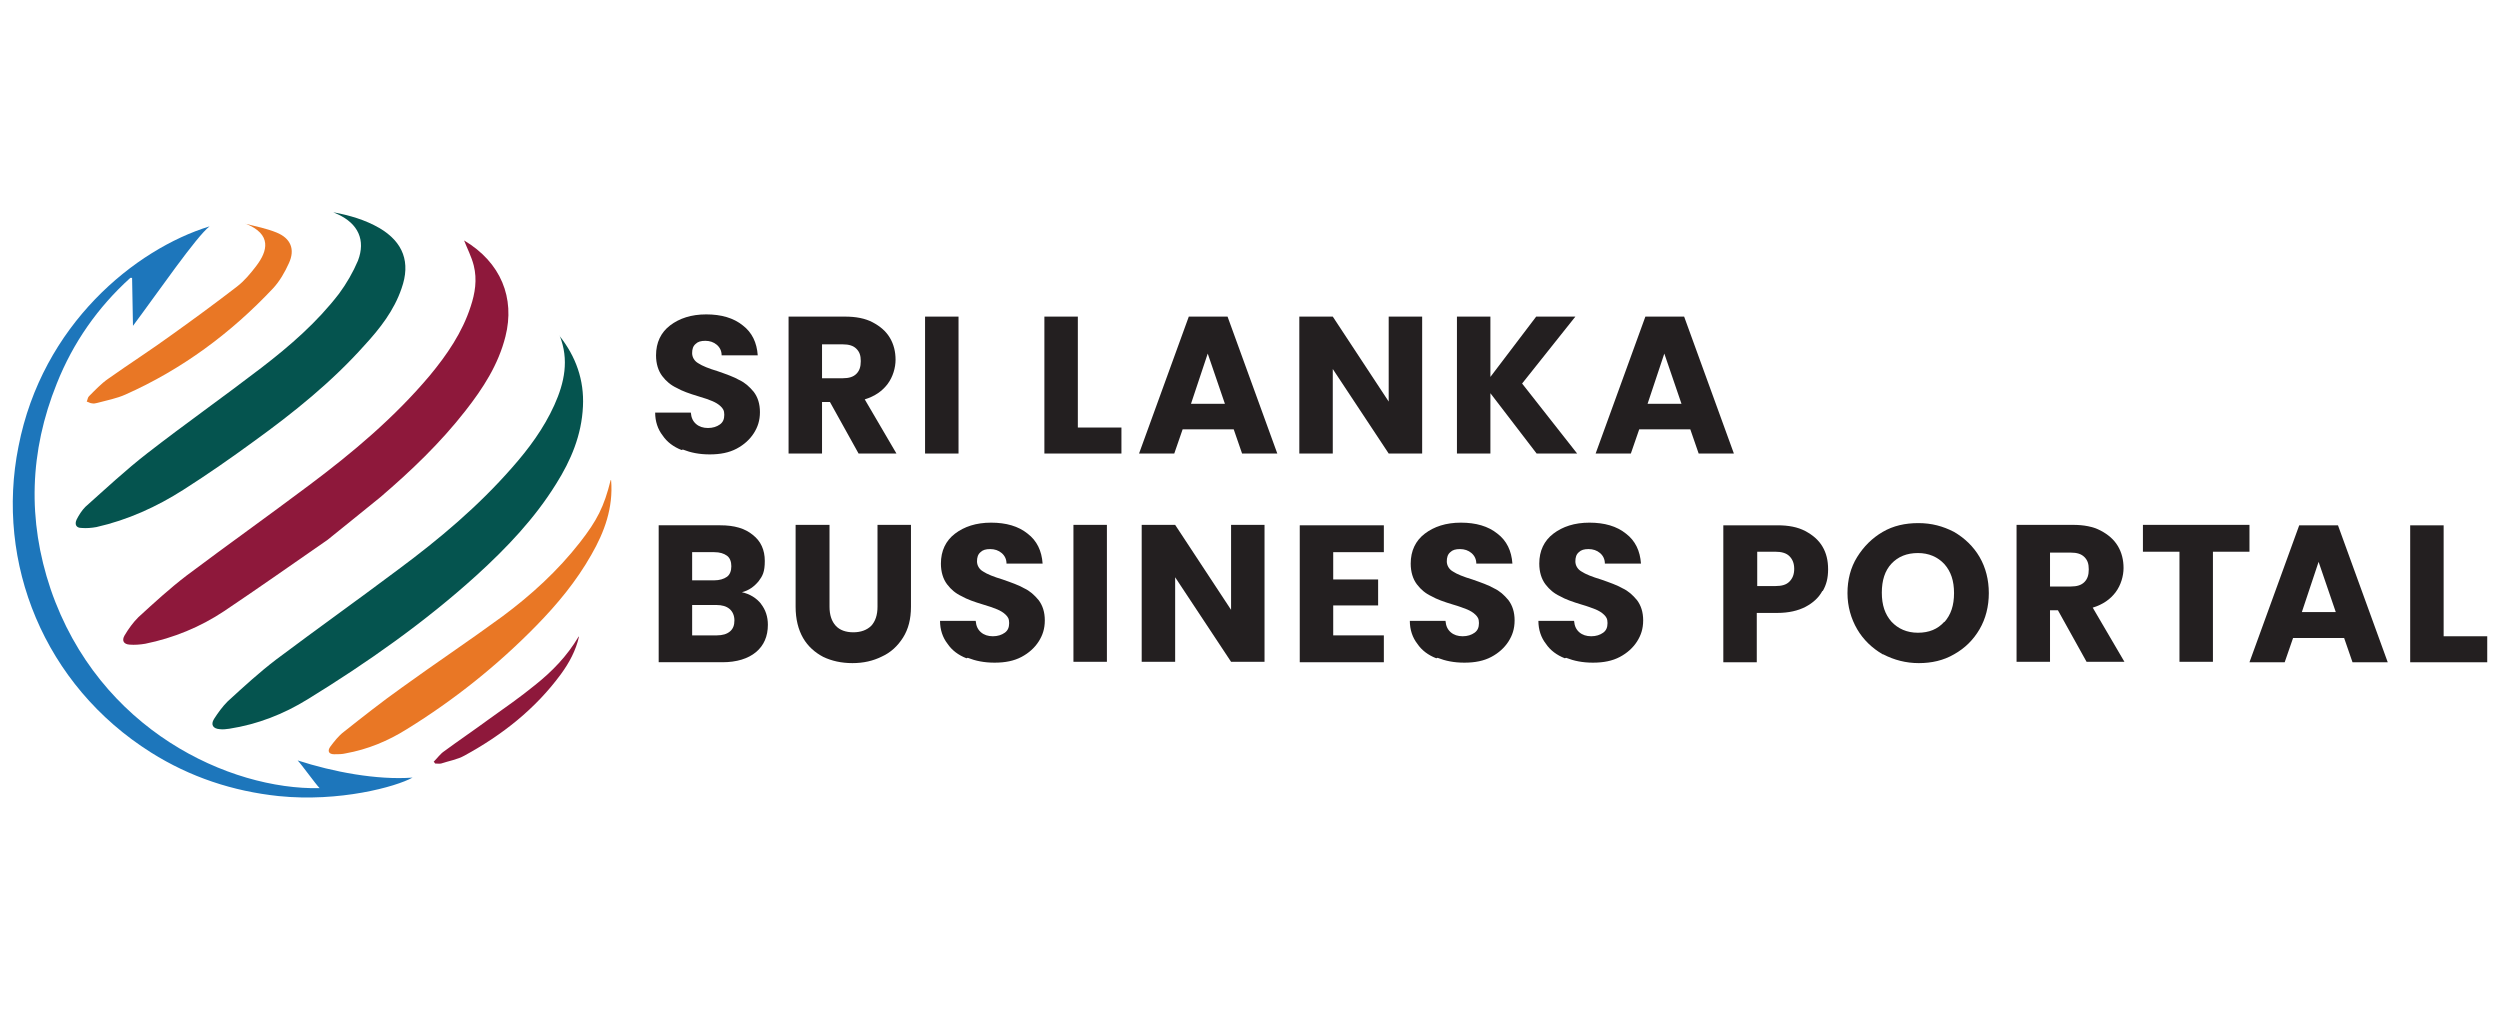
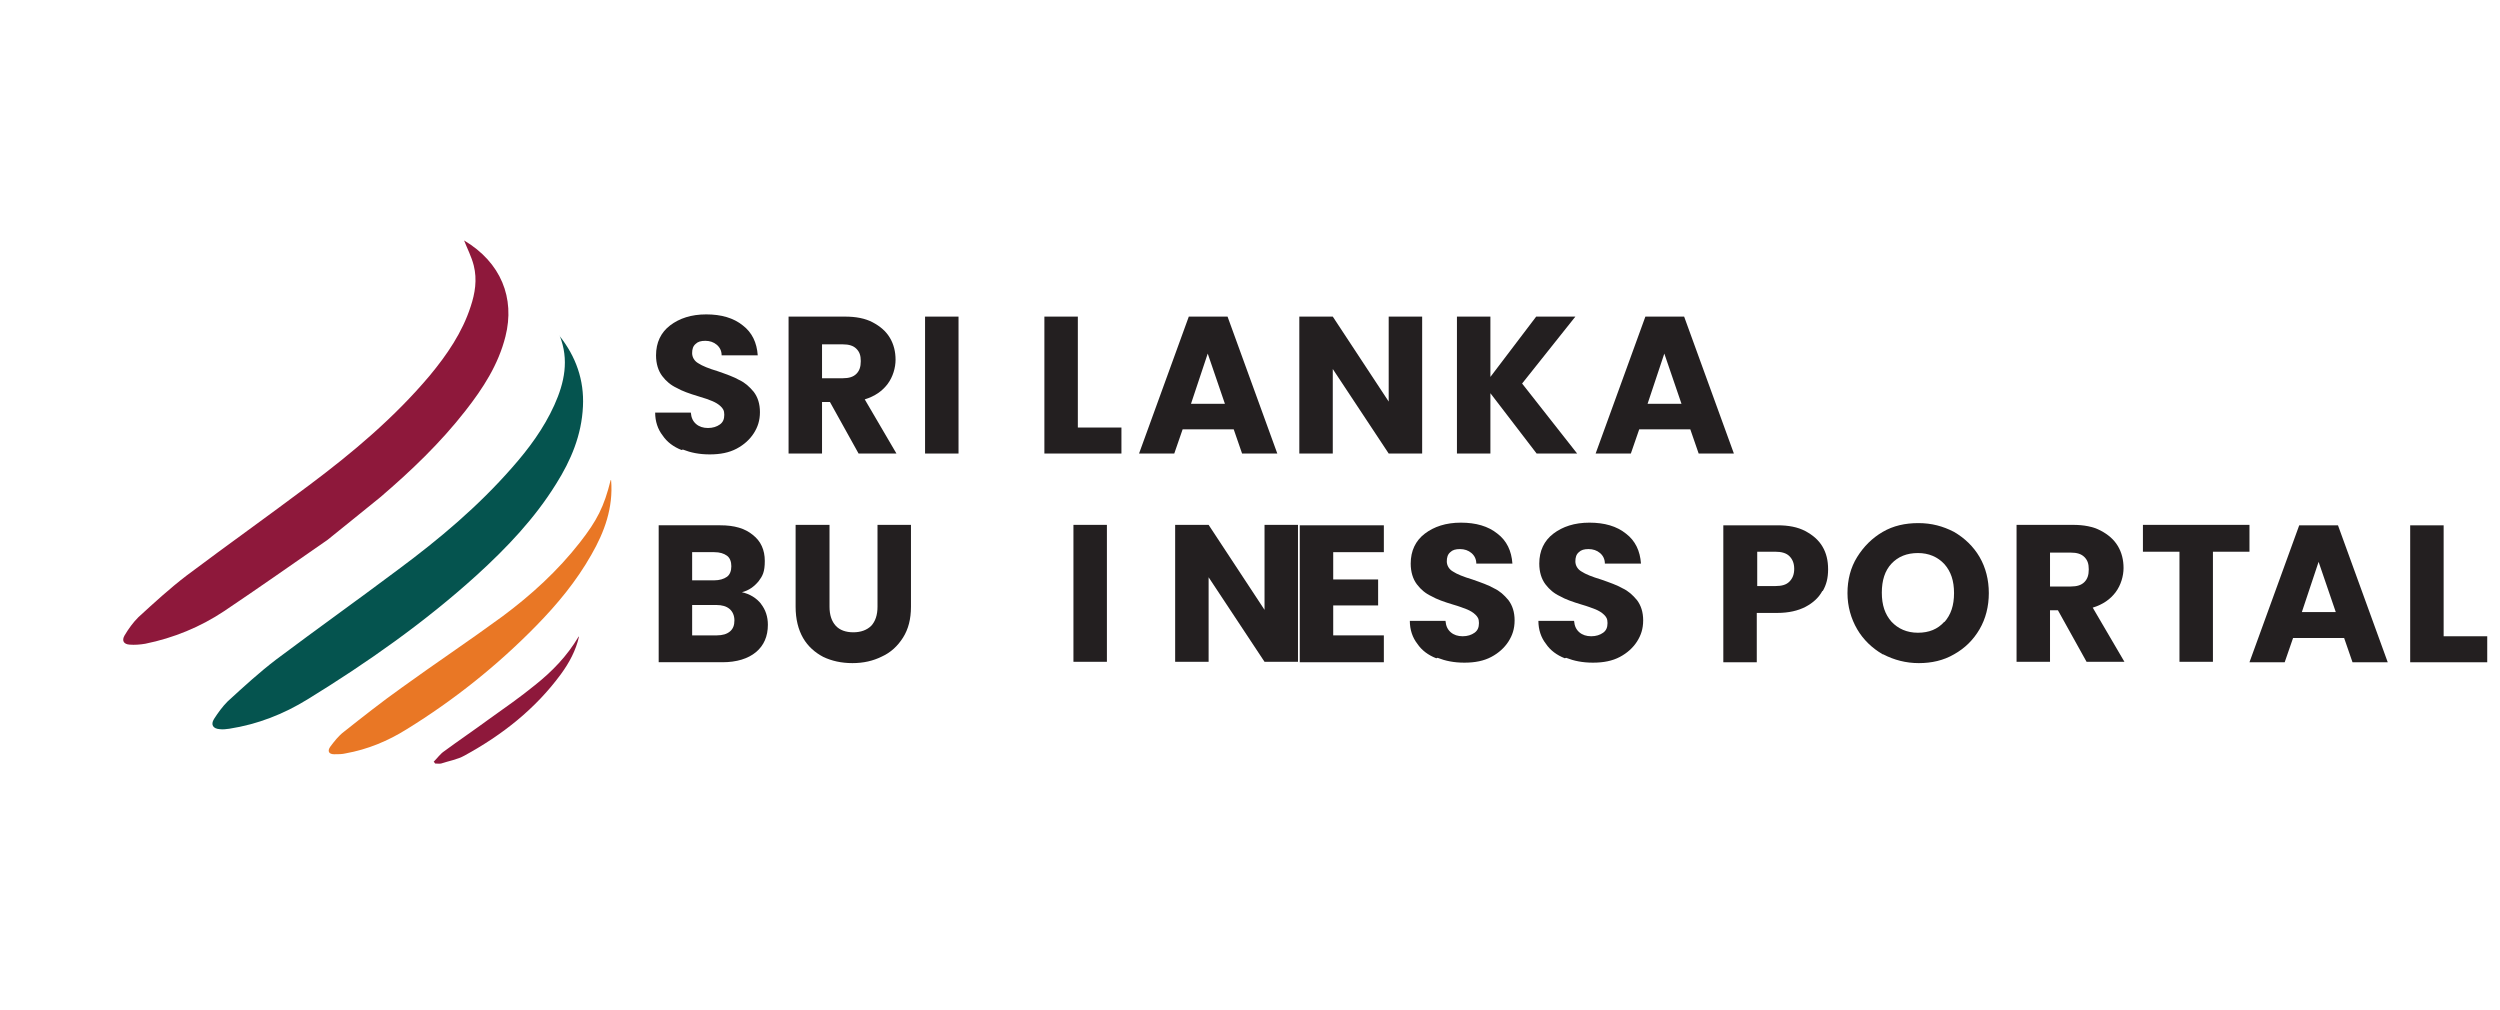
<svg xmlns="http://www.w3.org/2000/svg" id="Layer_1" data-name="Layer 1" version="1.1" viewBox="0 0 567.8 142.2" width="198" height="80">
  <defs>
    <style>
      .cls-1 {
        fill: #05544f;
      }

      .cls-1, .cls-2, .cls-3, .cls-4, .cls-5 {
        stroke-width: 0px;
      }

      .cls-2 {
        fill: #8e183b;
      }

      .cls-3 {
        fill: #231f20;
      }

      .cls-4 {
        fill: #e97725;
      }

      .cls-5 {
        fill: #1d76bb;
      }
    </style>
  </defs>
  <g>
    <path class="cls-3" d="M154.8,58.6c-1.8-.7-3.3-1.8-4.3-3.3-1.1-1.4-1.7-3.2-1.7-5.2h8.1c.1,1.2.5,2,1.2,2.6.7.6,1.6.9,2.7.9s2-.3,2.7-.8c.7-.5,1-1.2,1-2.2s-.3-1.4-.8-1.9c-.5-.5-1.2-.9-1.9-1.2s-1.8-.7-3.2-1.1c-2-.6-3.7-1.2-4.9-1.9-1.3-.6-2.4-1.5-3.3-2.7-.9-1.2-1.4-2.8-1.4-4.7,0-2.9,1.1-5.2,3.2-6.8,2.1-1.6,4.8-2.5,8.2-2.5s6.2.8,8.3,2.5c2.1,1.6,3.2,3.9,3.4,6.8h-8.2c0-1-.4-1.8-1.1-2.4-.7-.6-1.6-.9-2.6-.9s-1.7.2-2.2.7c-.6.5-.8,1.2-.8,2.1s.5,1.8,1.4,2.3c.9.6,2.4,1.2,4.4,1.8,2,.7,3.7,1.3,4.9,2,1.3.6,2.3,1.5,3.3,2.7.9,1.2,1.4,2.7,1.4,4.6s-.5,3.4-1.4,4.8c-.9,1.4-2.2,2.6-3.9,3.5-1.7.9-3.7,1.3-6.1,1.3s-4.3-.4-6.1-1.1Z" />
    <path class="cls-3" d="M195,59.4l-6.5-11.7h-1.8v11.7h-7.6v-31.1h12.8c2.5,0,4.6.4,6.3,1.3,1.7.9,3,2,3.9,3.5.9,1.5,1.3,3.2,1.3,5s-.6,3.9-1.8,5.5c-1.2,1.6-2.9,2.8-5.2,3.5l7.2,12.3h-8.6ZM186.7,42.3h4.7c1.4,0,2.4-.3,3.1-1,.7-.7,1-1.6,1-2.9s-.3-2.1-1-2.8c-.7-.7-1.7-1-3.1-1h-4.7v7.7Z" />
    <path class="cls-3" d="M217.7,28.3v31.1h-7.6v-31.1h7.6Z" />
    <path class="cls-3" d="M244.7,53.5h10v5.9h-17.5v-31.1h7.6v25.3Z" />
    <path class="cls-3" d="M280.2,53.9h-11.6l-1.9,5.5h-8l11.3-31.1h8.8l11.3,31.1h-8l-1.9-5.5ZM278.2,48.1l-3.9-11.4-3.8,11.4h7.7Z" />
    <path class="cls-3" d="M323,59.4h-7.6l-12.7-19.2v19.2h-7.6v-31.1h7.6l12.7,19.3v-19.3h7.6v31.1Z" />
    <path class="cls-3" d="M349,59.4l-10.5-13.7v13.7h-7.6v-31.1h7.6v13.7l10.4-13.7h8.9l-12.1,15.2,12.5,15.9h-9.3Z" />
    <path class="cls-3" d="M383.9,53.9h-11.6l-1.9,5.5h-8l11.3-31.1h8.8l11.3,31.1h-8l-1.9-5.5ZM381.9,48.1l-3.9-11.4-3.8,11.4h7.7Z" />
    <path class="cls-3" d="M172.8,93.5c1.1,1.4,1.6,3,1.6,4.8,0,2.6-.9,4.7-2.7,6.2-1.8,1.5-4.4,2.3-7.6,2.3h-14.5v-31.1h14c3.2,0,5.6.7,7.4,2.2,1.8,1.4,2.7,3.4,2.7,5.9s-.5,3.4-1.4,4.6c-1,1.2-2.2,2.1-3.8,2.5,1.8.4,3.3,1.3,4.4,2.7ZM157.2,88.2h5c1.2,0,2.2-.3,2.9-.8s1-1.4,1-2.4-.3-1.9-1-2.4-1.6-.8-2.9-.8h-5v6.5ZM165.8,99.8c.7-.6,1-1.4,1-2.5s-.4-2-1.1-2.6c-.7-.6-1.7-.9-3-.9h-5.5v6.9h5.6c1.3,0,2.3-.3,3-.9Z" />
    <path class="cls-3" d="M188.4,75.6v18.6c0,1.9.5,3.3,1.4,4.3.9,1,2.3,1.5,4,1.5s3.1-.5,4.1-1.5c.9-1,1.4-2.4,1.4-4.3v-18.6h7.6v18.6c0,2.8-.6,5.1-1.8,7-1.2,1.9-2.8,3.4-4.8,4.3-2,1-4.2,1.5-6.7,1.5s-4.7-.5-6.6-1.4c-1.9-1-3.5-2.4-4.6-4.3-1.1-1.9-1.7-4.3-1.7-7.1v-18.6h7.6Z" />
-     <path class="cls-3" d="M219.5,105.9c-1.8-.7-3.3-1.8-4.3-3.3-1.1-1.4-1.7-3.2-1.7-5.2h8.1c.1,1.2.5,2,1.2,2.6.7.6,1.6.9,2.7.9s2-.3,2.7-.8c.7-.5,1-1.2,1-2.2s-.3-1.4-.8-1.9c-.5-.5-1.2-.9-1.9-1.2s-1.8-.7-3.2-1.1c-2-.6-3.7-1.2-4.9-1.9-1.3-.6-2.4-1.5-3.3-2.7-.9-1.2-1.4-2.8-1.4-4.7,0-2.9,1.1-5.2,3.2-6.8,2.1-1.6,4.8-2.5,8.2-2.5s6.2.8,8.3,2.5c2.1,1.6,3.2,3.9,3.4,6.8h-8.2c0-1-.4-1.8-1.1-2.4-.7-.6-1.6-.9-2.6-.9s-1.7.2-2.2.7c-.6.5-.8,1.2-.8,2.1s.5,1.8,1.4,2.3c.9.6,2.4,1.2,4.4,1.8,2,.7,3.7,1.3,4.9,2,1.3.6,2.3,1.5,3.3,2.7.9,1.2,1.4,2.7,1.4,4.6s-.5,3.4-1.4,4.8c-.9,1.4-2.2,2.6-3.9,3.5-1.7.9-3.7,1.3-6.1,1.3s-4.3-.4-6.1-1.1Z" />
    <path class="cls-3" d="M251.4,75.6v31.1h-7.6v-31.1h7.6Z" />
-     <path class="cls-3" d="M287.2,106.7h-7.6l-12.7-19.2v19.2h-7.6v-31.1h7.6l12.7,19.3v-19.3h7.6v31.1Z" />
+     <path class="cls-3" d="M287.2,106.7l-12.7-19.2v19.2h-7.6v-31.1h7.6l12.7,19.3v-19.3h7.6v31.1Z" />
    <path class="cls-3" d="M302.8,81.7v6.3h10.2v5.9h-10.2v6.8h11.5v6.1h-19.1v-31.1h19.1v6.1h-11.5Z" />
    <path class="cls-3" d="M326.2,105.9c-1.8-.7-3.3-1.8-4.3-3.3-1.1-1.4-1.7-3.2-1.7-5.2h8.1c.1,1.2.5,2,1.2,2.6.7.6,1.6.9,2.7.9s2-.3,2.7-.8c.7-.5,1-1.2,1-2.2s-.3-1.4-.8-1.9c-.5-.5-1.2-.9-1.9-1.2-.8-.3-1.8-.7-3.2-1.1-2-.6-3.7-1.2-4.9-1.9-1.3-.6-2.4-1.5-3.3-2.7-.9-1.2-1.4-2.8-1.4-4.7,0-2.9,1.1-5.2,3.2-6.8,2.1-1.6,4.8-2.5,8.2-2.5s6.2.8,8.3,2.5c2.1,1.6,3.2,3.9,3.4,6.8h-8.2c0-1-.4-1.8-1.1-2.4-.7-.6-1.6-.9-2.6-.9s-1.7.2-2.2.7c-.6.5-.8,1.2-.8,2.1s.5,1.8,1.4,2.3c.9.6,2.4,1.2,4.4,1.8,2,.7,3.7,1.3,4.9,2,1.3.6,2.3,1.5,3.3,2.7.9,1.2,1.4,2.7,1.4,4.6s-.5,3.4-1.4,4.8c-.9,1.4-2.2,2.6-3.9,3.5-1.7.9-3.7,1.3-6.1,1.3s-4.3-.4-6.1-1.1Z" />
    <path class="cls-3" d="M355.4,105.9c-1.8-.7-3.3-1.8-4.3-3.3-1.1-1.4-1.7-3.2-1.7-5.2h8.1c.1,1.2.5,2,1.2,2.6.7.6,1.6.9,2.7.9s2-.3,2.7-.8c.7-.5,1-1.2,1-2.2s-.3-1.4-.8-1.9c-.5-.5-1.2-.9-1.9-1.2-.8-.3-1.8-.7-3.2-1.1-2-.6-3.7-1.2-4.9-1.9-1.3-.6-2.4-1.5-3.3-2.7-.9-1.2-1.4-2.8-1.4-4.7,0-2.9,1.1-5.2,3.2-6.8,2.1-1.6,4.8-2.5,8.2-2.5s6.2.8,8.3,2.5c2.1,1.6,3.2,3.9,3.4,6.8h-8.2c0-1-.4-1.8-1.1-2.4-.7-.6-1.6-.9-2.6-.9s-1.7.2-2.2.7c-.6.5-.8,1.2-.8,2.1s.5,1.8,1.4,2.3c.9.6,2.4,1.2,4.4,1.8,2,.7,3.7,1.3,4.9,2,1.3.6,2.3,1.5,3.3,2.7.9,1.2,1.4,2.7,1.4,4.6s-.5,3.4-1.4,4.8c-.9,1.4-2.2,2.6-3.9,3.5-1.7.9-3.7,1.3-6.1,1.3s-4.3-.4-6.1-1.1Z" />
    <path class="cls-3" d="M413.9,90.6c-.8,1.5-2.1,2.7-3.8,3.6-1.7.9-3.9,1.4-6.4,1.4h-4.7v11.2h-7.6v-31.1h12.3c2.5,0,4.6.4,6.3,1.3,1.7.9,3,2,3.9,3.5.9,1.5,1.3,3.2,1.3,5.2s-.4,3.5-1.2,4.9ZM406.4,88.5c.7-.7,1.1-1.6,1.1-2.9s-.4-2.2-1.1-2.9-1.8-1-3.2-1h-4.1v7.8h4.1c1.5,0,2.5-.3,3.2-1Z" />
    <path class="cls-3" d="M427.6,105c-2.4-1.4-4.4-3.3-5.8-5.7-1.4-2.4-2.2-5.2-2.2-8.2s.7-5.8,2.2-8.2,3.4-4.3,5.8-5.7c2.4-1.4,5.1-2,8.1-2s5.6.7,8.1,2c2.4,1.4,4.4,3.3,5.8,5.7,1.4,2.4,2.1,5.2,2.1,8.2s-.7,5.8-2.1,8.2c-1.4,2.4-3.3,4.3-5.8,5.7-2.4,1.4-5.1,2-8,2s-5.6-.7-8.1-2ZM441.6,97.7c1.5-1.7,2.2-3.8,2.2-6.6s-.7-4.9-2.2-6.6c-1.5-1.6-3.5-2.5-6-2.5s-4.5.8-6,2.4-2.2,3.8-2.2,6.6.7,4.9,2.2,6.6c1.5,1.6,3.5,2.5,6,2.5s4.5-.8,6-2.5Z" />
    <path class="cls-3" d="M473.9,106.7l-6.5-11.7h-1.8v11.7h-7.6v-31.1h12.8c2.5,0,4.6.4,6.3,1.3,1.7.9,3,2,3.9,3.5s1.3,3.2,1.3,5-.6,3.9-1.8,5.5c-1.2,1.6-2.9,2.8-5.2,3.5l7.2,12.3h-8.6ZM465.6,89.6h4.7c1.4,0,2.4-.3,3.1-1,.7-.7,1-1.6,1-2.9s-.3-2.1-1-2.8c-.7-.7-1.7-1-3.1-1h-4.7v7.7Z" />
    <path class="cls-3" d="M510.9,75.6v6.1h-8.3v25h-7.6v-25h-8.3v-6.1h24.1Z" />
    <path class="cls-3" d="M532.4,101.3h-11.6l-1.9,5.5h-8l11.3-31.1h8.8l11.3,31.1h-8l-1.9-5.5ZM530.5,95.4l-3.9-11.4-3.8,11.4h7.7Z" />
    <path class="cls-3" d="M554.9,100.9h10v5.9h-17.5v-31.1h7.6v25.3Z" />
  </g>
  <g>
    <path class="cls-2" d="M105.4,11c8.4,5,11.6,13.1,9.4,21.8-1.6,6.4-5.1,11.8-9.1,16.9-5.7,7.3-12.3,13.6-19.3,19.6-.4.3-11.2,9.1-12,9.7-7.8,5.4-15.6,10.9-23.5,16.2-5.4,3.6-11.5,6.1-17.9,7.4-1.2.2-2.4.3-3.6.2-1.3-.1-1.8-.9-1.1-2.1.9-1.5,1.9-2.9,3.1-4.1,3.6-3.3,7.2-6.6,11-9.5,9.2-6.9,18.6-13.6,27.8-20.5,9.9-7.4,19.4-15.4,27.4-24.9,3.9-4.7,7.4-9.8,9.3-15.7,1-3,1.5-6.1.7-9.3-.5-2-1.5-3.9-2.2-5.7Z" />
    <path class="cls-1" d="M127.1,32.7c3.7,4.7,5.6,10,5.3,16-.3,6.5-2.7,12.2-6.1,17.6-4.9,7.9-11.2,14.5-18,20.7-11.8,10.7-24.9,19.9-38.4,28.2-5.5,3.4-11.4,5.7-17.8,6.7-.7.1-1.5.2-2.2.1-1.5-.1-2.1-1-1.3-2.3.9-1.4,1.9-2.8,3.1-4,3.6-3.3,7.2-6.6,11-9.5,9.2-6.9,18.6-13.6,27.8-20.5,9.3-6.9,18.1-14.3,25.8-23.1,3.8-4.3,7.2-8.9,9.6-14.2,2.3-5.1,3.4-10.3,1.2-15.8Z" />
-     <path class="cls-1" d="M75.7,4.6c3.7.7,7.2,1.7,10.5,3.6,5.4,3.2,7.1,7.8,5,13.7-1.7,5-4.9,9.1-8.4,12.9-7.4,8.3-16.1,15.3-25.1,21.8-5.2,3.8-10.5,7.5-16,11-6.1,3.9-12.7,6.9-19.8,8.5-1.1.2-2.3.3-3.4.2-1.2,0-1.6-.8-1.1-1.9.5-1,1.2-2.1,2-2.9,4.6-4.1,9.2-8.4,14.1-12.2,8.5-6.6,17.3-12.8,25.9-19.4,6.5-5,12.6-10.3,17.6-16.8,1.7-2.3,3.2-4.9,4.3-7.5,1.8-4.7,0-8.4-4.5-10.5-.4-.2-.7-.3-1.1-.5Z" />
-     <path class="cls-5" d="M47.6,7.8c-3,2.3-11.8,15.1-17.4,22.6,0-.9-.2-9.9-.2-10.9h-.4c-7.4,6.7-13,14.7-16.7,24-6.2,15.4-6.7,31-1.4,46.7,11,32.1,40.7,45.6,61.1,45.2-.9-.9-4.2-5.5-5-6.3,8,2.6,18,4.5,26.1,3.9-3.8,2.1-16.6,5.6-30.4,4.2-10.4-1.1-20.1-4.3-29-9.9C10,112-1.1,84.2,4.2,57.8,9.6,30.1,30.7,13,47.6,7.8Z" />
    <path class="cls-4" d="M138.8,65.5c.5,6.2-1.5,11.7-4.5,16.9-3.4,6-7.7,11.2-12.5,16.1-8.8,9-18.7,16.9-29.4,23.5-4.3,2.7-8.9,4.6-13.9,5.5-.8.2-1.7.2-2.6.2-1.2,0-1.6-.7-.9-1.7.9-1.2,1.9-2.5,3.1-3.4,4.3-3.4,8.6-6.8,13.1-10,7.6-5.5,15.4-10.7,22.9-16.2,6.6-4.9,12.6-10.4,17.6-16.8,3.9-5,5.5-8.1,7-14.2Z" />
-     <path class="cls-4" d="M55.7,7.2c2.4.6,4.9,1.1,7.1,2,3.2,1.3,4.3,3.8,2.8,7-.9,2-2.1,4.1-3.6,5.7-9.6,10.2-20.7,18.4-33.5,24.1-2,.9-4.2,1.3-6.4,1.9-.4.1-.8.2-1.2.1-.4,0-.8-.3-1.2-.4.2-.4.2-.9.5-1.2,1.4-1.4,2.8-2.9,4.4-4,4.8-3.4,9.8-6.6,14.6-10.1,4.9-3.5,9.8-7.1,14.6-10.8,1.7-1.3,3.1-3,4.4-4.7,2.6-3.4,3.6-7.2-2.4-9.6Z" />
    <path class="cls-2" d="M131.5,101c-.7,3.1-2.2,5.9-4.1,8.5-5.8,7.9-13.3,13.8-21.9,18.5-1.6.9-3.5,1.2-5.3,1.8-.4.1-.9,0-1.4,0,0-.1-.2-.3-.3-.4.8-.8,1.5-1.8,2.4-2.4,3.4-2.5,6.8-4.8,10.2-7.3,3.5-2.5,7.1-5,10.4-7.7,3.9-3.1,7.3-6.6,9.9-11Z" />
  </g>
</svg>